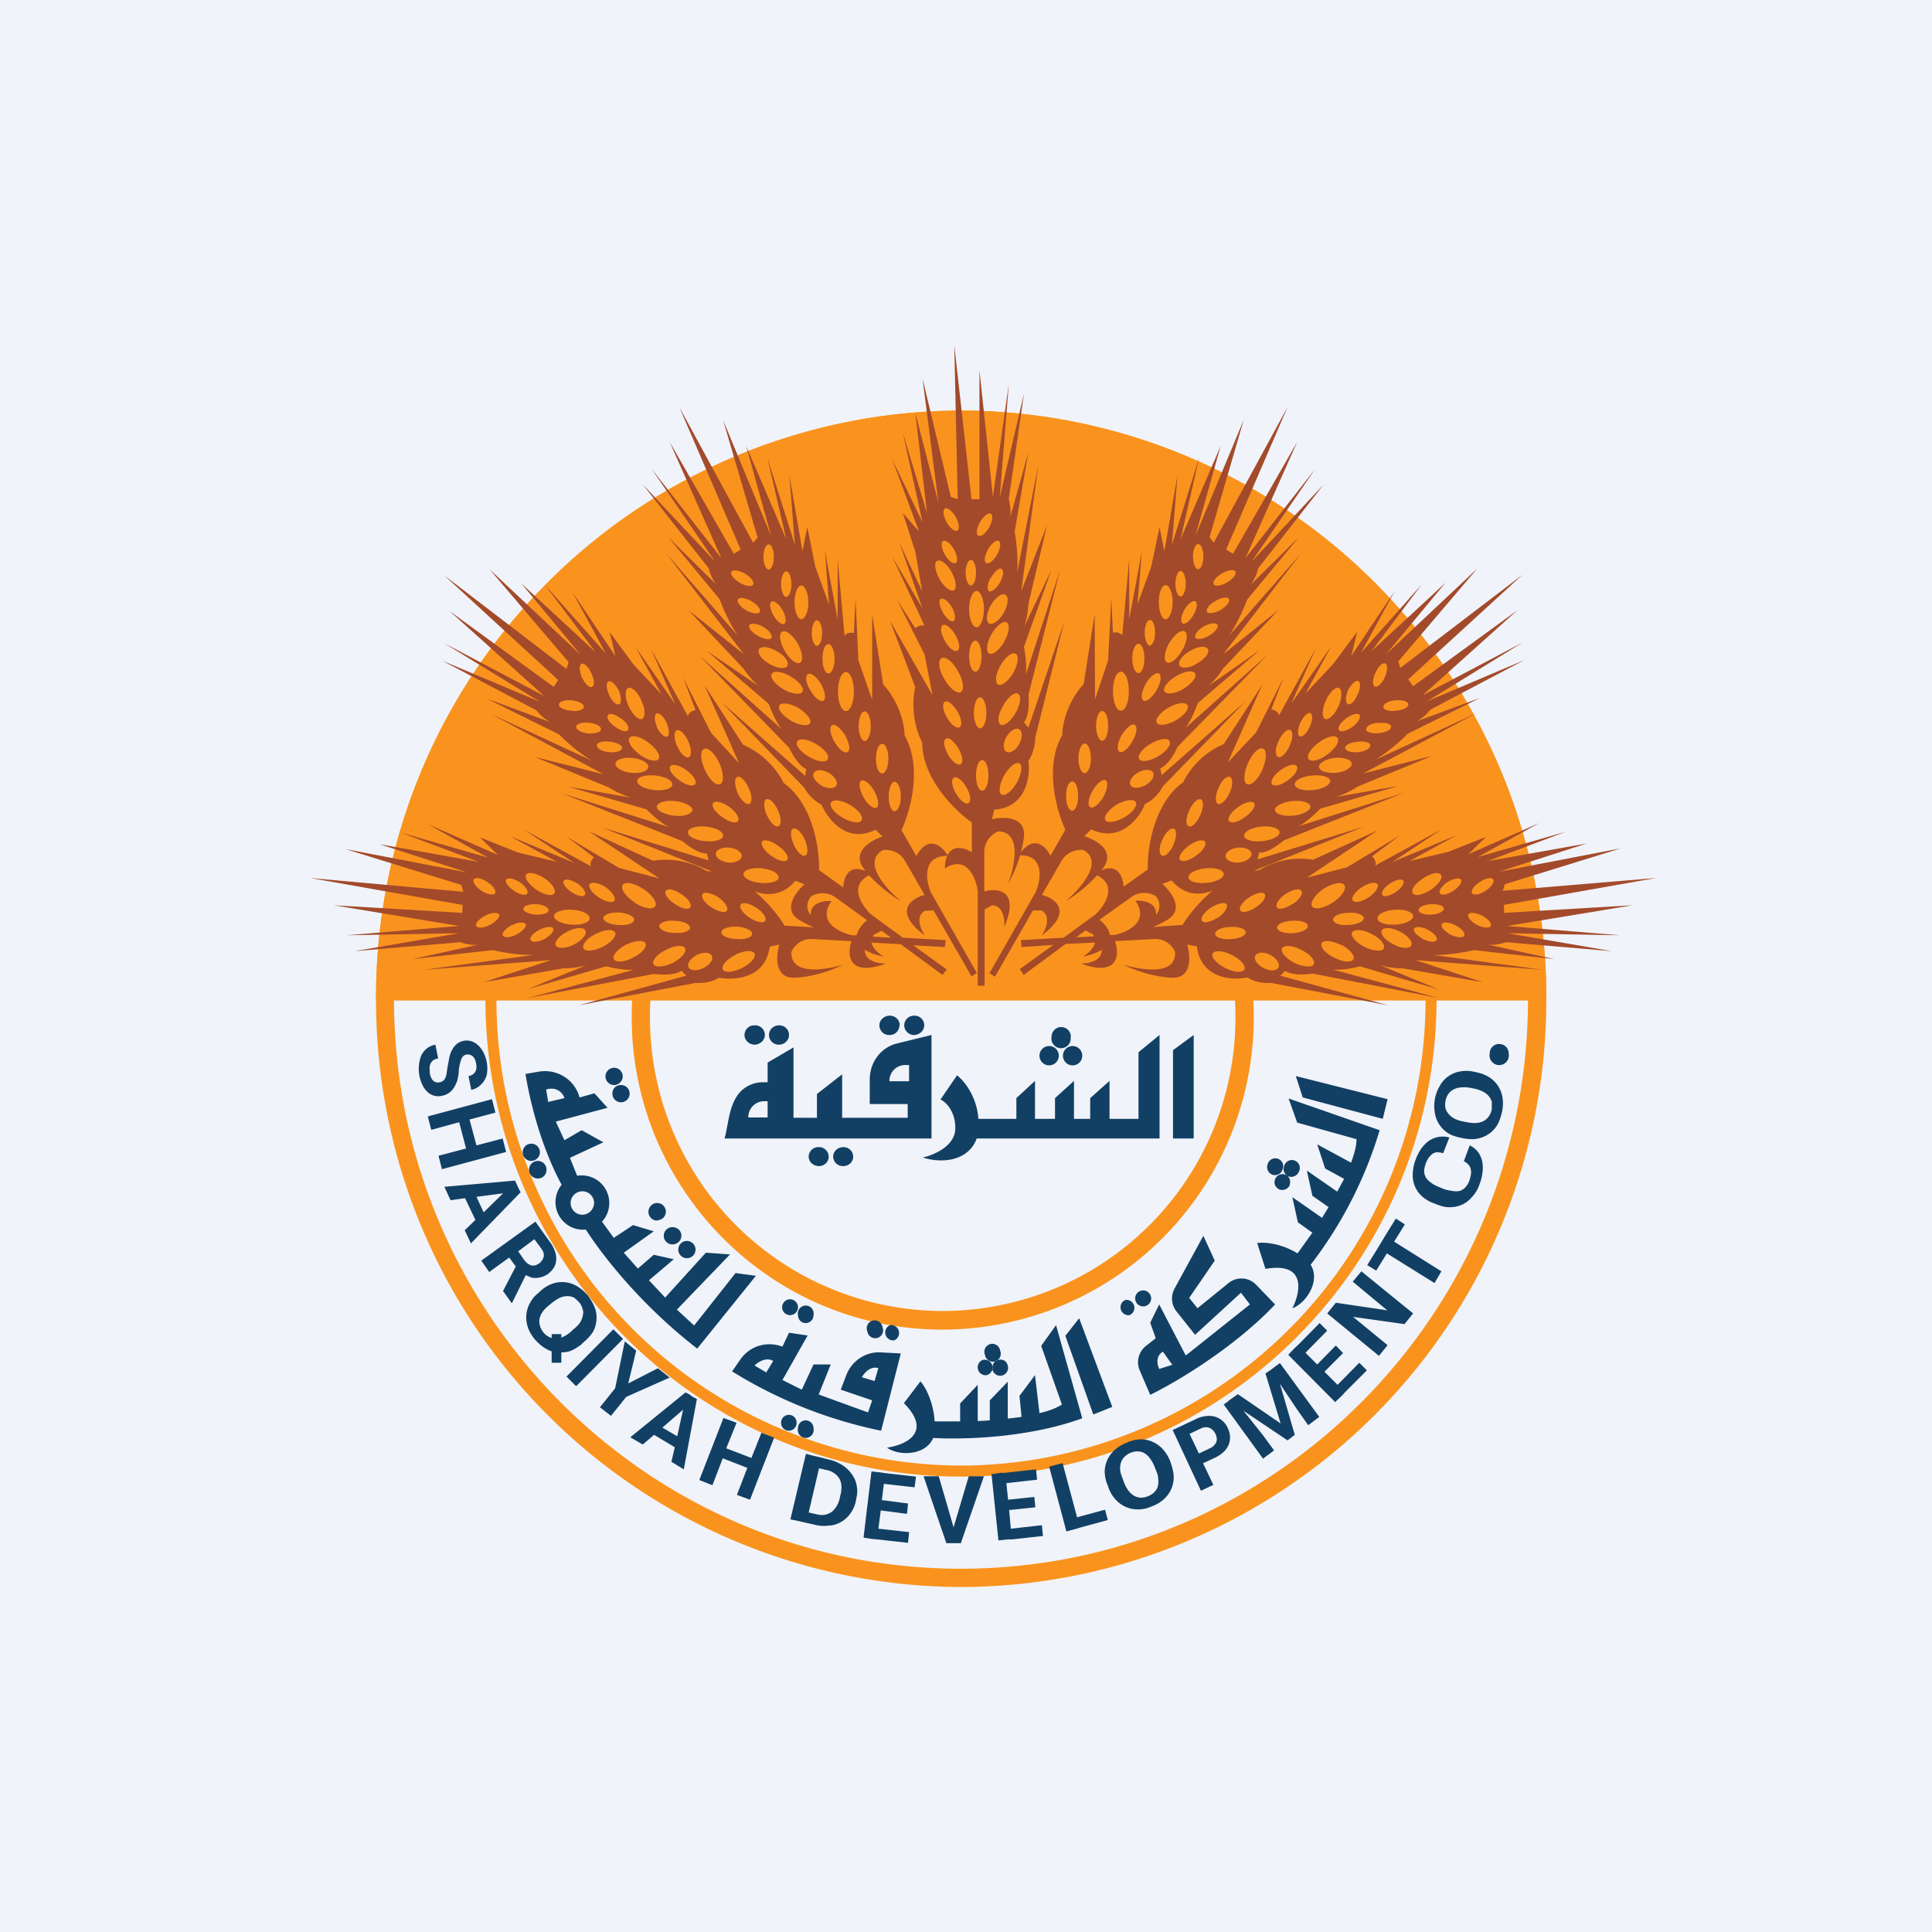
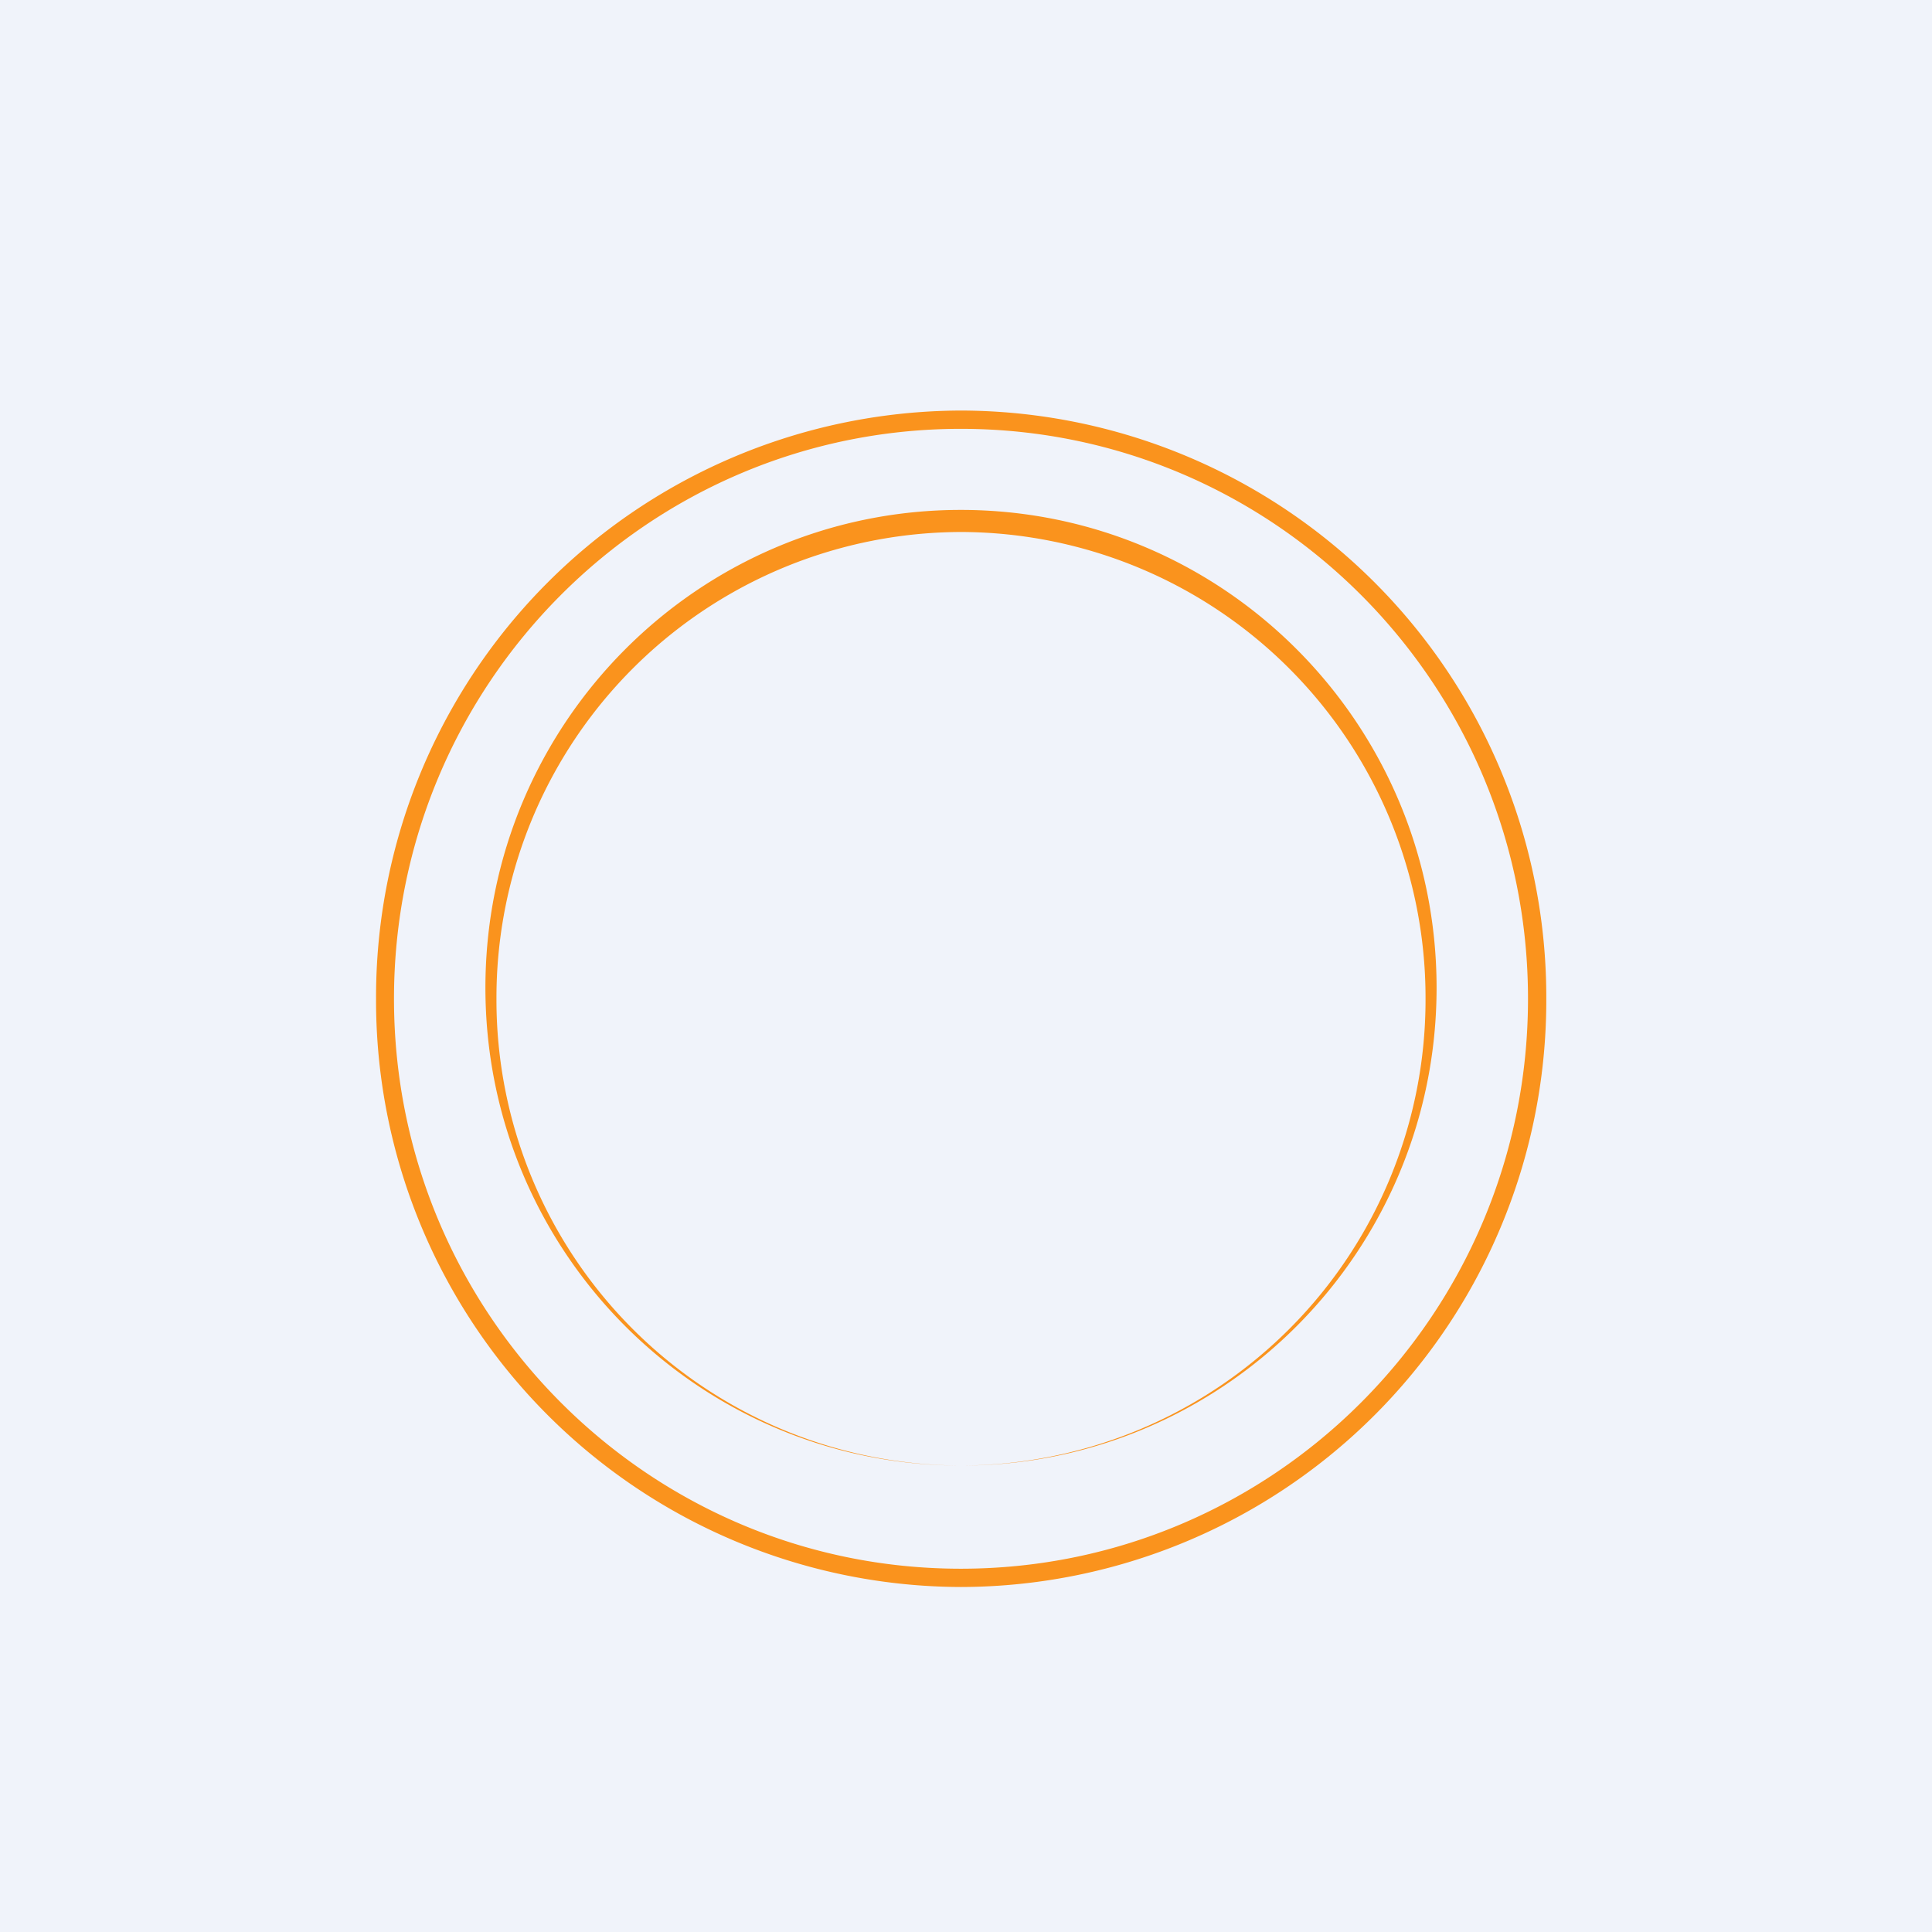
<svg xmlns="http://www.w3.org/2000/svg" width="56" height="56" viewBox="0 0 56 56">
  <path fill="#F0F3FA" d="M0 0h56v56H0z" />
-   <path fill-rule="evenodd" d="M26.07 29.72c0 .15-.12.28-.28.28a.28.28 0 0 1-.3-.28c0-.16.14-.28.3-.28.16 0 .29.12.29.28Zm-4.2.56c.16 0 .3-.13.3-.28a.28.28 0 0 0-.3-.28.28.28 0 0 0-.29.28c0 .15.13.28.3.28Zm-.45 1.41c-.2.25-.27.57-.33.9-.03.14-.05.28-.09.41h6v-3l-1.02.25c-.45.12-.77.54-.77 1.04V32h1.1v.4h-1.9v-1.26l-.73.57v.69H23v-2.04l-.75.44v.57h-.14a.9.9 0 0 0-.69.32Zm4.93-.35v-.47h-.12a.46.46 0 0 0-.45.47h.57Zm-4.1 1.05v-.47h-.12a.46.46 0 0 0-.44.47h.57Zm1.49 1.41c.15 0 .28-.12.28-.27a.28.28 0 0 0-.28-.28.28.28 0 0 0-.3.28c0 .15.14.27.3.27Zm-.87-3.8c0 .15-.13.28-.29.28a.28.28 0 0 1-.29-.28c0-.16.13-.28.3-.28.15 0 .28.12.28.28Zm3.62 0c.16 0 .3-.13.3-.28a.28.28 0 0 0-.3-.28.28.28 0 0 0-.28.28c0 .15.13.28.28.28Zm-1.76 3.53c0 .15-.13.27-.29.27a.28.28 0 0 1-.29-.27c0-.16.13-.28.3-.28.15 0 .28.12.28.28Zm6.3-3.48a.28.28 0 1 1-.55 0 .28.28 0 0 1 .56 0Zm-.62.83a.28.28 0 1 0 0-.56.28.28 0 0 0 0 .56Zm.68 0a.28.28 0 1 0 0-.56.28.28 0 0 0 0 .56ZM30 32.43h.58v-.6l.55-.5v1.1h.47v-.6l.56-.5v1.1H33V30.5l.61-.5v3h-5.3c-.22.61-.93.75-1.57.55.05 0 .95-.22.95-.85 0-.51-.29-.77-.43-.83l.48-.7c.2.15.57.6.62 1.26h1.1v-.6l.54-.5v1.1Zm4-1.99V33h.6v-3l-.6.44Z" fill="#124064" />
  <path fill-rule="evenodd" d="M27.85 45.47c9.08 0 16.44-7.4 16.44-16.52s-7.36-16.52-16.44-16.52c-9.07 0-16.43 7.4-16.43 16.52s7.36 16.52 16.43 16.52Zm0 .53a17 17 0 0 0 16.97-17.05A17 17 0 0 0 27.85 11.9 17 17 0 0 0 10.9 28.95 17 17 0 0 0 27.85 46Z" fill="#FA931D" />
-   <path fill-rule="evenodd" d="M27.86 42.48a13.5 13.5 0 0 0 13.46-13.53 13.5 13.5 0 0 0-13.46-13.53 13.5 13.5 0 0 0-13.47 13.53 13.5 13.5 0 0 0 13.46 13.53Zm0 .32c7.6 0 13.78-6.2 13.78-13.85 0-7.65-6.17-13.85-13.79-13.85-7.61 0-13.78 6.2-13.78 13.85 0 7.65 6.17 13.85 13.79 13.85Z" fill="#FA931D" />
-   <path fill-rule="evenodd" d="M27.32 38a8.5 8.5 0 0 0 8.49-8.52 8.5 8.5 0 0 0-8.49-8.52 8.5 8.5 0 0 0-8.48 8.52A8.5 8.5 0 0 0 27.32 38Zm0 .54a9.04 9.04 0 0 0 9.02-9.06c0-5-4.04-9.05-9.02-9.05a9.04 9.04 0 0 0-9.01 9.05c0 5 4.04 9.06 9.01 9.06Z" fill="#FA931D" />
-   <path d="M44.82 29v-.05A17 17 0 0 0 27.85 11.9 17 17 0 0 0 10.9 28.95V29h33.93Z" fill="#FA931D" />
-   <path fill-rule="evenodd" d="M28.34 25.84v2.73h.2v-2.21l.21-.12c.33 0 .38.42.36.63.46-1.08-.2-1.14-.58-1.03V24.7c0-.36.27-.55.4-.6.7 0 .48 1.02.29 1.52.08-.14.24-.45.35-.83.71 0 .6.7.46 1.05l-1.35 2.37.16.1 1.1-1.92h.25c.29.17.12.56 0 .73.94-.7.4-1.08.01-1.18l.56-.97a.64.64 0 0 1 .65-.33c.6.35-.1 1.12-.51 1.47.18-.1.57-.37.9-.74.6.3.23.87-.04 1.13l-.93.68-1.24.07.02.2.92-.06-.97.7.11.17 1.22-.9.85-.04c-.04.18-.23.34-.36.41.25-.05.43-.12.55-.2.02.33-.4.4-.6.4 1.1.4 1.12-.27.99-.65l1.11-.06c.37-.03.57.23.63.37.04.7-.98.53-1.5.37.21.11.79.35 1.4.38.6.03.55-.63.45-.96l.28.05c.12.94 1.03 1 1.47.9.22.16.55.17.68.16l3.4.65-3.13-.86.14-.14c.2.14.61.11.8.08l3.66.71-3.09-.83c.24.03.62-.04.8-.09l2.28.67-1.71-.71c.24.08.54.1.69.1l2.3.4-1.95-.64 3.68.28-3.17-.43c.41.01.93-.08 1.18-.14l2.33.26-1.92-.42c.2.02.42-.03.52-.07l3.07.26-3.02-.52 3.26.06-3.27-.27 3.63-.6-3.72.22-.01-.23 4.41-.78-4.44.37.06-.19 3.36-1.04-3.54.68 2.55-.82-2.87.51 2.26-.85-2.54.73 1.77-.98-2.05.9.51-.5-1.09.43-1.13.27 1.37-.75-1.87.78 1.45-.96-1.94 1.06c.05-.1-.04-.22-.09-.27l.8-.6-1.53.92-1.16.3 2.05-1.37-1.87.85a2.31 2.31 0 0 0-1.56.3l-.17.02h.01l3.2-1.28-3.09.95.05-.2c.24.02.57-.23.71-.35l3.48-1.38-3.06.97c.22-.1.5-.37.64-.51l2.27-.66-1.82.32c.24-.07.5-.21.63-.3l2.16-.89-2 .51 3.27-1.74-2.91 1.34a5 5 0 0 0 .93-.75l2.1-1.04-1.84.68c.18-.09.33-.25.4-.34l2.73-1.44-2.83 1.2 2.78-1.71-2.9 1.53 2.74-2.46-3.02 2.2-.14-.2 3.31-3.03-3.54 2.7-.06-.19 2.29-2.69-2.64 2.48 1.72-2.07-2.15 1.99 1.46-1.94-1.76 1.98.97-1.78-1.25 1.87.17-.7-.7.94-.8.85.75-1.37-1.16 1.66.71-1.6-1.07 1.95c-.02-.12-.15-.17-.22-.18l.36-.93-.8 1.6-.82.87 1-2.26-1.12 1.73c-.68.28-1.06.85-1.17 1.1-.86.61-1.05 1.94-1.03 2.53l-.7.5c-.06-.58-.4-.59-.65-.47l.06-.08c.36-.5-.22-.81-.55-.91l.2-.2c.85.4 1.4-.33 1.56-.74.25-.1.45-.37.51-.5l2.4-2.47-2.43 2.14-.04-.2c.22-.08.43-.45.5-.62l2.62-2.68-2.4 2.14c.16-.19.3-.55.37-.73l1.8-1.54L35 19.9c.2-.16.38-.4.45-.52l1.61-1.7-1.6 1.28 2.26-2.93-2.11 2.41c.24-.33.45-.82.54-1.06l1.5-1.81-1.4 1.38c.12-.16.2-.37.22-.48l1.9-2.43-2.09 2.24 1.85-2.7-2.03 2.6 1.5-3.37-1.86 3.24-.2-.12 1.78-4.13-2.14 3.93-.12-.16.99-3.4-1.4 3.36.73-2.6-1.16 2.7.54-2.37-.79 2.53.16-2.02-.38 2.21-.14-.7-.24 1.14-.4 1.1.13-1.55-.37 1.99V16.2l-.2 2.22c-.06-.1-.2-.1-.27-.08l-.05-1-.09 1.8-.38 1.13-.01-2.47-.32 2.03c-.5.54-.62 1.21-.62 1.48-.53.92-.16 2.2.09 2.74l-.43.75c-.33-.58-.68-.34-.86-.09.04-.14.07-.3.09-.45.06-.6-.6-.6-.93-.51l.07-.28c.94-.07 1.05-.98.99-1.42.16-.22.2-.54.2-.68l.84-3.36-1.04 3.08-.13-.15c.15-.19.15-.6.13-.8l.92-3.63-1 3.06c.04-.24-.01-.63-.05-.82l.8-2.24-.8 1.67c.09-.23.12-.53.13-.68l.54-2.28-.75 1.92.5-3.68-.62 3.15c.04-.41-.02-.93-.07-1.2l.4-2.31-.53 1.9c.03-.2-.01-.42-.04-.53l.44-3.06-.7 3 .26-3.27-.46 3.26-.39-3.67v3.74h-.23l-.5-4.47.1 4.47-.2-.07-.82-3.43.46 3.6-.67-2.61.34 2.91-.7-2.32.57 2.59-.88-1.83.78 2.1-.47-.54.36 1.12.2 1.15-.66-1.41.67 1.91-.88-1.51.94 2.01c-.1-.05-.22.03-.27.07l-.54-.84.81 1.6.23 1.18L25.8 18l.73 1.92c-.16.72.07 1.36.2 1.6 0 1.05.96 1.99 1.44 2.32v.86c-.64-.36-.79.16-.78.47.63-.4.9.27.95.66Zm3.37 1.3-.52.03.27-.2.22.11.03.06Zm.6-.04h-.14c-.02-.16-.16-.33-.3-.44l.91-.65c.3-.22.61-.11.73-.03.14.2.12.38 0 .54.02-.36-.36-.43-.6-.41.42.61-.23.91-.6.99Zm1.96-.29-.85.06c.14-.06.27-.12.4-.2.53-.3.13-.82-.13-1.05l.27-.1c.37.44.82.44 1.18.3-.4.34-.71.73-.87 1Zm-6.52-11.43c.07-.04.05-.22-.05-.4-.1-.17-.24-.28-.31-.24-.07.05-.05.22.05.4.1.17.24.28.31.24Zm-.05.94c.07-.04.05-.22-.05-.4-.1-.17-.24-.28-.31-.24-.08.04-.05.22.05.4.1.17.24.28.31.24Zm-.11 1.28c.1.18.12.35.05.4-.07.04-.21-.07-.31-.25-.1-.17-.13-.35-.06-.39.08-.04.22.07.32.24Zm.16 1.26c.09-.05.06-.25-.06-.46-.12-.2-.28-.33-.36-.28-.09.05-.06.25.06.46.11.2.28.33.36.28Zm0 1.76c.12.2.15.41.06.46-.08.05-.25-.08-.36-.28-.12-.2-.15-.41-.06-.46.08-.05.24.08.36.28ZM29 21c-.1-.06-.07-.3.08-.55.14-.25.33-.4.43-.34.1.06.07.3-.07.55-.14.25-.34.4-.44.34Zm0-1.71c-.14.24-.17.49-.07.55.1.06.3-.1.44-.34.14-.25.17-.5.07-.55-.1-.06-.3.09-.44.34Zm-.33-.35c-.1-.06-.07-.31.07-.56.14-.24.34-.4.44-.34.1.06.07.3-.07.56-.14.24-.34.4-.44.34Zm.05-1.4c-.13.24-.15.47-.05.53.1.06.29-.08.42-.3.13-.24.16-.47.05-.53-.1-.06-.29.08-.42.3Zm.31 5.49c-.1-.06-.06-.31.08-.56.14-.24.33-.4.44-.34.1.06.06.3-.08.56-.14.24-.33.4-.44.34Zm.14-1.67c-.1.18-.1.37 0 .43s.27-.04.37-.22c.1-.18.1-.38 0-.43-.1-.06-.26.04-.37.22Zm-1.33.8c.09-.06.06-.26-.06-.47-.12-.2-.28-.33-.36-.28-.09.05-.06.25.06.46.11.2.28.33.36.28Zm.17.66c.12.2.15.41.06.46-.08.05-.24-.08-.36-.28s-.15-.41-.06-.46c.08-.05.25.08.36.28Zm-.16-2.76c.11-.07.07-.34-.08-.6-.15-.28-.37-.45-.48-.38-.11.06-.08.33.08.6.15.27.37.44.48.38Zm-.27-3.48c.13.23.16.47.07.53-.1.05-.29-.1-.42-.33s-.16-.47-.07-.52c.1-.06.29.08.42.32Zm.78-1.05c-.08-.04-.05-.22.05-.4.1-.17.24-.28.31-.24.07.05.05.22-.05.4-.1.17-.24.28-.31.24Zm-.37 1.07c0 .2.07.37.15.37.09 0 .15-.17.15-.37 0-.2-.06-.37-.15-.37-.08 0-.15.17-.15.37Zm.28 2.87c-.1 0-.18-.2-.18-.45s.08-.45.18-.45c.1 0 .18.2.18.45s-.08.45-.18.45Zm-.04 1.2c0 .24.08.44.18.44.1 0 .18-.2.18-.45s-.09-.45-.18-.45c-.1 0-.18.2-.18.45Zm.24 2.25c-.1 0-.18-.2-.18-.44 0-.25.08-.45.18-.45.1 0 .18.2.18.45 0 .24-.08.44-.18.44Zm-.38-5.27c0 .3.1.53.22.53.11 0 .21-.24.21-.53 0-.28-.1-.52-.21-.52-.12 0-.22.24-.22.52Zm.5-1.33c-.08-.04-.05-.22.05-.4.1-.17.24-.28.31-.24.07.04.05.22-.05.4-.1.17-.24.28-.31.24Zm.13.42c-.1.17-.12.35-.05.4.07.03.21-.08.31-.25.1-.18.13-.35.05-.4-.07-.04-.2.07-.3.25Zm6.01-.24c.08 0 .15-.16.15-.37 0-.2-.07-.36-.15-.36-.08 0-.15.16-.15.36 0 .2.07.37.15.37Zm-.51.79c.08 0 .15-.17.15-.37 0-.2-.07-.37-.15-.37-.08 0-.15.17-.15.37 0 .2.07.37.15.37Zm-.74 1.05c0 .2-.07.37-.15.37-.08 0-.15-.17-.15-.37 0-.2.07-.37.15-.37.09 0 .15.17.15.37ZM33 19.51c.1 0 .17-.19.17-.42 0-.24-.07-.43-.17-.43s-.18.19-.18.43c0 .23.08.42.18.42Zm-.88 1.53c0 .24-.08.43-.17.43-.1 0-.18-.2-.18-.43 0-.24.08-.43.18-.43.1 0 .17.2.17.43Zm.9.96c-.06-.1.09-.3.33-.44.25-.15.5-.18.55-.08.06.1-.09.3-.33.44-.25.15-.5.18-.55.08Zm.85-1.49c-.24.14-.4.34-.34.44.06.1.3.07.55-.07.25-.14.4-.34.34-.44-.06-.1-.3-.07-.55.07Zm-.12-.47c-.05-.1.1-.3.34-.44.25-.15.5-.18.55-.08.06.1-.1.3-.34.45-.24.14-.49.17-.55.07Zm.74-1.17c-.23.13-.36.32-.3.42.05.1.29.08.51-.06.23-.13.37-.32.31-.42-.06-.1-.29-.08-.52.06Zm-2.45 4.9c-.06-.1.09-.3.33-.45.25-.14.5-.17.55-.07.06.1-.09.3-.33.44-.25.14-.5.18-.55.08Zm.95-1.38c-.18.1-.28.27-.22.37.06.1.25.1.43 0s.28-.27.22-.37c-.06-.1-.25-.1-.43 0Zm-1.55.02c.1 0 .18-.2.18-.43 0-.24-.08-.43-.18-.43-.1 0-.18.2-.18.43 0 .24.08.43.18.43Zm-.19.67c0 .23-.08.42-.17.42-.1 0-.18-.19-.18-.42 0-.24.08-.43.18-.43.1 0 .17.19.17.43Zm1.24-2.48c.13 0 .23-.25.23-.57 0-.3-.1-.56-.23-.56s-.23.25-.23.56c0 .32.1.57.23.57Zm1.5-3.15c0 .27-.1.5-.2.5-.12 0-.2-.23-.2-.5s.08-.49.2-.49c.1 0 .2.22.2.5Zm1.19-.52c-.04-.07.06-.2.24-.31.17-.1.35-.13.39-.05.04.07-.07.21-.24.31-.17.1-.35.13-.4.05Zm-.85.75c-.1.17-.12.35-.05.39.07.04.21-.07.31-.24.1-.18.13-.35.06-.4-.08-.04-.22.07-.32.25Zm-1.19 2.62c-.08-.05-.05-.26.07-.48.12-.21.3-.34.38-.3.09.06.06.27-.07.49-.12.21-.29.34-.38.3Zm-.63 1.01c-.12.22-.15.43-.06.48.08.05.25-.08.37-.3.13-.21.16-.43.07-.48-.08-.05-.25.09-.38.3Zm-.9 2.09c-.1-.05-.06-.27.06-.48.12-.22.3-.35.38-.3.08.05.05.26-.07.48-.12.21-.3.35-.38.3Zm2.28-4.76c-.14.25-.17.5-.07.56.1.06.3-.1.44-.34.15-.25.18-.5.08-.56-.1-.06-.3.09-.45.34Zm1.1-.9c-.05-.08.06-.22.24-.32.17-.1.35-.13.39-.06.04.08-.07.22-.24.32-.18.1-.35.12-.4.05Zm-.1.42c-.17.1-.28.24-.24.32.04.07.22.05.4-.06.17-.1.28-.24.24-.31-.05-.07-.22-.05-.4.05Zm5.25 1.47c-.08.18-.21.3-.29.27-.07-.03-.07-.21.02-.4.08-.18.2-.3.28-.27.08.04.07.21-.01.4Zm-.79.5c-.08.2-.2.31-.28.28-.08-.04-.07-.21 0-.4.1-.18.22-.3.3-.27.07.03.07.21-.02.4Zm-1.67 1.21c.07.04.2-.09.28-.27.09-.19.1-.36.02-.4-.08-.03-.2.1-.29.28-.08.18-.09.36-.01.4Zm-.3.28c-.1.22-.25.36-.33.32-.1-.04-.09-.25.01-.46.1-.22.25-.36.34-.32.08.04.08.25-.02.46ZM35.3 23.3c.09.04.24-.1.34-.32.1-.21.1-.42.01-.46-.09-.04-.24.1-.33.32-.1.21-.1.42-.02.46Zm1.25.66c-.28.03-.5.15-.49.27.01.11.25.18.53.15.29-.03.5-.14.5-.26-.02-.12-.26-.19-.54-.16Zm.4-.48c0-.11.22-.23.5-.26s.52.04.53.16c.01.11-.2.23-.49.26-.28.03-.52-.04-.53-.16Zm1.07-1c-.28.03-.5.14-.49.26.01.12.25.19.53.16.29-.03.5-.15.5-.27-.02-.11-.26-.18-.54-.15Zm.21-.25c-.01-.11.2-.23.45-.26.27-.03.49.05.5.16.01.12-.19.24-.45.27-.27.02-.49-.05-.5-.17Zm-3.3 2.94c-.27.03-.5.15-.48.27.01.11.25.18.53.15s.5-.14.49-.26c-.01-.12-.25-.19-.53-.16Zm.6-.35c-.02-.11.14-.23.35-.25.2-.02.38.06.4.17 0 .12-.15.23-.36.26-.2.02-.38-.06-.4-.18Zm-.74-1.19c-.1.22-.25.36-.33.32-.1-.04-.09-.24.01-.46.1-.22.25-.36.34-.32.08.04.08.25-.02.46Zm-1.11 1.17c.09.04.24-.1.33-.31.1-.22.1-.43.02-.47-.09-.04-.24.1-.34.32-.1.22-.1.42-.01.46Zm2.91-2.49c-.13.29-.32.47-.44.42-.12-.05-.1-.32.02-.6.13-.3.32-.48.44-.43.12.05.1.33-.02.61Zm1.82-1.47c.1.04.27-.12.39-.37.1-.24.11-.48.01-.53-.1-.04-.27.12-.38.37-.11.25-.12.48-.02.53Zm2.03-.54c-.2.02-.35.1-.34.2 0 .07.17.13.37.1.2-.02.36-.1.35-.18 0-.09-.18-.14-.38-.12Zm-1.63.86c-.05-.07.05-.22.21-.34.16-.12.34-.16.39-.1.04.08-.05.23-.21.35-.17.12-.34.16-.39.09Zm-1.69 1.16c-.2.15-.31.33-.25.41.06.08.27.03.47-.12.2-.14.3-.32.25-.4-.06-.09-.27-.03-.47.11Zm-1.5 1.48c-.05-.08.06-.26.26-.4.2-.15.41-.2.47-.12.06.08-.06.26-.26.4-.2.15-.4.2-.46.12Zm-1.16.71c-.2.15-.32.33-.26.41.06.08.27.03.47-.12.2-.14.31-.32.26-.4-.06-.09-.27-.03-.47.11Zm3.47-2.5c-.07-.1.06-.32.3-.49.23-.17.47-.23.54-.13.07.1-.06.31-.3.48-.22.17-.47.23-.54.13Zm2.01-1.06c-.2.02-.35.1-.34.2 0 .07.17.12.37.1.2-.02.36-.1.35-.19 0-.08-.18-.13-.38-.1Zm-.95.73c-.01-.08.15-.16.35-.18.2-.03.37.02.38.1 0 .1-.15.18-.35.2-.2.02-.37-.03-.38-.12Zm3.68 4.21c.05.07.22.04.39-.07.17-.11.27-.26.22-.33-.04-.07-.22-.04-.39.08-.17.1-.26.25-.22.32Zm-.93 0c.04.08.22.04.38-.07.17-.1.27-.26.23-.32-.05-.07-.22-.04-.4.07-.16.11-.26.26-.21.33Zm-1.29-.03c-.17.11-.34.15-.38.08-.05-.07.05-.22.22-.33.17-.11.34-.15.39-.08.04.07-.06.22-.23.33Zm-1.24.24c.06.08.26.04.46-.09s.3-.3.26-.38c-.06-.08-.26-.04-.46.09s-.31.3-.26.38Zm-1.75.1c-.2.14-.4.18-.45.1-.05-.09.06-.26.26-.39s.4-.17.45-.09c.06.09-.06.26-.26.39Zm-.3 1.29c.05-.1.3-.1.55.04.26.12.42.31.37.42-.06.1-.3.08-.56-.04-.25-.13-.41-.32-.36-.42Zm1.7-.1c-.25-.13-.5-.15-.55-.05-.05.11.11.3.37.42.25.13.5.15.55.04.05-.1-.11-.29-.36-.42Zm.33-.36c.06-.1.3-.1.56.04.25.12.41.31.36.42-.05.1-.3.08-.55-.04-.26-.13-.42-.32-.37-.42Zm1.38-.03c-.23-.12-.47-.13-.52-.03-.05.1.1.29.34.4.23.13.47.14.52.03.05-.1-.1-.28-.34-.4Zm-5.42.64c.05-.1.3-.09.55.04.26.13.42.31.37.42-.05.1-.3.09-.55-.04-.26-.13-.42-.32-.37-.42Zm1.67.04c-.19-.1-.38-.08-.43.02-.06.1.05.27.24.36.18.1.38.08.43-.02.05-.1-.06-.27-.24-.36Zm-.87-1.29c.05.08.26.04.45-.09.2-.13.31-.3.26-.38-.05-.08-.25-.04-.45.09s-.31.3-.26.38Zm-.66.21c-.2.13-.4.17-.45.09-.05-.08.06-.25.26-.38s.4-.17.45-.1c.06.09-.06.26-.26.4Zm2.74-.33c.07.11.34.06.6-.11.26-.17.41-.4.34-.5-.07-.12-.34-.06-.6.1-.26.18-.4.4-.34.51Zm3.44-.48c-.23.15-.46.2-.52.1-.06-.09.07-.29.3-.43.22-.15.45-.2.52-.1.06.09-.08.28-.3.43Zm1.09.72c.03-.08.21-.06.4.03.17.09.29.22.25.3-.04.07-.21.06-.4-.03-.17-.1-.29-.23-.25-.3Zm-1.09-.3c-.2.01-.36.09-.35.17 0 .09.17.14.37.13.2-.01.36-.09.36-.17 0-.09-.17-.14-.38-.13Zm-2.83.45c0-.1.19-.2.43-.2.25-.02.45.05.46.15 0 .1-.19.19-.44.2-.24.02-.45-.05-.45-.15Zm-1.19.03c-.24.01-.44.1-.43.2 0 .1.2.17.45.16.25-.02.45-.11.44-.21 0-.1-.21-.17-.46-.15Zm-2.23.38c0-.1.19-.2.43-.2.25-.02.45.05.46.15 0 .1-.19.19-.43.2-.25.02-.45-.05-.46-.15Zm5.21-.7c-.29.02-.51.13-.5.25 0 .12.24.2.53.18.28-.02.51-.13.5-.25 0-.11-.24-.2-.53-.18Zm1.36.42c.04-.08.21-.06.4.03.17.09.29.22.25.3-.03.07-.21.06-.4-.03-.17-.1-.29-.23-.25-.3Zm-.4.16c-.19-.1-.37-.1-.4-.03-.04.07.08.2.26.3.18.09.35.1.39.03.04-.08-.08-.21-.26-.3Zm-13.06 1.28-1.35-2.37c-.15-.36-.25-1.07.5-1.05-.16-.27-.55-.65-.92 0l-.43-.75c.25-.53.62-1.82.09-2.74 0-.27-.12-.94-.62-1.48l-.32-2.03v2.47l-.4-1.14-.08-1.79-.05 1c-.07-.02-.21-.02-.27.08l-.2-2.22v1.75l-.37-2 .12 1.56-.4-1.1-.23-1.15-.14.71-.38-2.21.16 2.02-.8-2.53.55 2.37-1.16-2.7.72 2.6-1.39-3.35 1 3.4-.13.15-2.14-3.93 1.78 4.13-.2.12-1.86-3.24 1.5 3.37-2.03-2.6 1.85 2.7-2.1-2.24 1.91 2.43c.02.1.1.32.23.48l-1.4-1.38 1.49 1.8c.09.25.3.74.54 1.07l-2.1-2.41 2.26 2.93-1.61-1.28 1.6 1.7c.08.12.26.36.46.52l-1.53-1.04 1.8 1.54c.07.18.22.54.37.73l-2.39-2.14 2.61 2.68c.08.17.29.54.5.62l-.03.2-2.43-2.14 2.4 2.48c.06.12.26.38.5.49.18.41.72 1.15 1.57.73l.2.2c-.33.1-.9.43-.55.92l.06.08c-.26-.12-.6-.11-.65.47l-.7-.5c.02-.59-.17-1.92-1.03-2.53-.11-.25-.5-.82-1.17-1.1l-1.12-1.73 1 2.26-.81-.88-.81-1.6.36.94c-.07.01-.2.06-.22.18l-1.07-1.95.7 1.6-1.15-1.66.75 1.37-.8-.85-.7-.95.17.7-1.25-1.86.97 1.78-1.76-1.98 1.46 1.94-2.15-1.99 1.72 2.07-2.64-2.48 2.29 2.69-.06.2-3.54-2.71 3.3 3.03-.13.2-3.02-2.2 2.74 2.46-2.9-1.53 2.78 1.7-2.83-1.19 2.73 1.44c.07.09.22.25.4.34l-1.84-.68 2.1 1.04a5 5 0 0 0 .93.75l-2.9-1.34 3.25 1.74-1.99-.5 2.16.89c.12.08.39.22.63.29l-1.82-.32 2.27.66c.14.14.42.4.64.51L16.3 23l3.48 1.38c.14.12.47.37.71.36l.05.2-3.1-.96 3.2 1.28h.02l-.17-.01a2.31 2.31 0 0 0-1.56-.3l-1.87-.86 2.05 1.37-1.16-.3-1.53-.91.8.6c-.05.04-.14.15-.09.26l-1.94-1.06 1.45.96-1.87-.78 1.37.75-1.13-.27-1.1-.44.52.51-2.05-.9 1.77.98-2.54-.73 2.26.85-2.87-.51 2.55.82-3.54-.68 3.36 1.04.06.2L9 25.45l4.41.78-.01.23-3.72-.22 3.63.6-3.27.27 3.26-.06-3.02.52 3.07-.26c.1.04.32.1.52.07l-1.92.42 2.33-.26c.25.06.77.15 1.18.14l-3.17.43 3.68-.28-1.95.64 2.3-.4c.15 0 .45-.02.69-.1l-1.71.7 2.27-.66c.2.05.57.12.8.1l-3.08.82 3.66-.7c.19.02.6.05.8-.09l.14.14-3.12.86 3.39-.65c.13.01.46 0 .68-.15.44.08 1.35.03 1.47-.9l.28-.06c-.1.33-.15.99.46.96.6-.03 1.18-.27 1.39-.38-.52.16-1.54.32-1.5-.37.06-.14.26-.4.63-.37l1.11.06c-.13.38-.11 1.05 1 .65-.22 0-.63-.07-.61-.4.12.08.3.15.55.2-.13-.07-.32-.23-.36-.41l.85.05 1.21.89.12-.16-.97-.7.92.05.02-.2-1.24-.07-.93-.68c-.27-.26-.64-.83-.05-1.13.34.37.73.64.91.74-.42-.35-1.12-1.12-.51-1.47.14-.02.47 0 .65.33l.56.97c-.39.1-.93.48.01 1.18-.12-.17-.29-.56 0-.72l.25-.01 1.1 1.91.16-.1Zm-2.5-1.05-.28-.2-.22.11a.35.35 0 0 0-.03.06l.52.03Zm-1-.06c.03-.17.17-.34.3-.45l-.9-.65a.64.64 0 0 0-.73-.03c-.14.2-.12.38 0 .54-.02-.36.36-.43.6-.41-.42.61.23.91.6.99h.14Zm-1.24-.24a3.04 3.04 0 0 1-.4-.2c-.53-.3-.13-.82.13-1.05l-.27-.1a.98.98 0 0 1-1.18.3c.4.34.71.73.87 1l.85.05Zm-1.46-10.74c0 .2.07.37.15.37.08 0 .15-.16.15-.37 0-.2-.07-.36-.15-.36-.08 0-.15.16-.15.36Zm.51.79c0 .2.07.37.15.37.08 0 .15-.17.15-.37 0-.2-.07-.37-.15-.37-.08 0-.15.17-.15.37Zm1.04 1.79c-.08 0-.15-.17-.15-.37 0-.2.07-.37.15-.37.08 0 .15.17.15.37 0 .2-.07.37-.15.37Zm.16.38c0 .23.08.42.17.42.1 0 .18-.19.18-.42 0-.24-.08-.43-.18-.43-.1 0-.17.19-.17.43Zm1.23 2.38c-.1 0-.18-.2-.18-.43 0-.24.08-.43.17-.43.1 0 .18.2.18.43 0 .23-.08.43-.18.43Zm-1.41.09c.24.14.4.34.33.44-.05.1-.3.07-.55-.08-.24-.14-.4-.34-.33-.44.06-.1.3-.07.55.08Zm-.18-.6c.06-.1-.1-.3-.34-.45-.25-.14-.5-.17-.55-.07-.06.1.1.3.34.44.24.14.49.17.55.07Zm-.56-1.36c.24.14.4.34.34.44-.06.1-.3.07-.55-.07-.25-.15-.4-.35-.34-.45.06-.1.3-.07.55.08Zm-.1-.31c.06-.1-.07-.3-.3-.42-.23-.14-.46-.16-.52-.06s.08.3.3.42c.23.14.47.16.53.06Zm1.82 4.03c.24.15.4.34.33.45-.05.1-.3.06-.55-.08-.24-.14-.4-.34-.33-.44.06-.1.3-.07.55.07Zm-.4-.56c.06-.1-.04-.26-.22-.37-.18-.1-.37-.1-.43 0s.04.26.22.37c.18.1.37.1.43 0Zm1.15-.78c0 .24.08.43.18.43.1 0 .18-.2.18-.43 0-.24-.08-.43-.18-.43-.1 0-.18.2-.18.43Zm.54 1.52c-.1 0-.17-.19-.17-.42 0-.24.08-.43.17-.43.1 0 .18.19.18.43 0 .23-.08.42-.18.42Zm-1.64-3.47c0 .32.1.57.23.57s.23-.25.23-.57c0-.3-.1-.56-.23-.56s-.23.25-.23.56Zm-1.06-2.09c-.11 0-.2-.22-.2-.49s.09-.49.2-.49c.1 0 .2.22.2.5 0 .26-.1.48-.2.48Zm-1.64-1.32c.18.1.28.24.24.31-.04.08-.22.05-.39-.05s-.28-.24-.24-.31c.04-.08.22-.05.4.05Zm1.14 1.45c.07-.04.05-.22-.05-.4-.1-.17-.24-.28-.32-.24-.07.05-.04.22.06.4.1.17.24.28.31.24Zm1.07 1.75c.12.22.15.43.07.48-.09.05-.26-.08-.38-.3-.13-.2-.16-.42-.07-.47.09-.05.26.08.38.3Zm.76 1.97c.1-.05.06-.26-.06-.48-.13-.21-.3-.35-.38-.3-.09.05-.06.27.07.48.12.22.29.35.37.3Zm.78 1.13c.12.21.15.43.07.48-.09.05-.26-.09-.38-.3-.12-.22-.15-.43-.07-.48.09-.05.26.08.38.3Zm-2.15-3.72c.1-.06.07-.31-.07-.56-.15-.25-.34-.4-.45-.34-.1.06-.07.3.08.56.14.25.34.4.44.34Zm-1.4-1.78c.17.1.28.24.23.31-.04.07-.21.05-.39-.05-.17-.1-.28-.24-.24-.32.04-.07.22-.04.4.06Zm.57 1.06c.04-.08-.07-.22-.24-.32-.18-.1-.35-.12-.4-.05-.04.07.07.21.25.31.17.1.35.13.39.06Zm-5.2 1.42c-.08.04-.2-.09-.29-.27-.08-.19-.09-.36-.01-.4.07-.03.2.09.28.27.09.19.1.37.02.4Zm.78.5c-.07.04-.2-.08-.28-.26-.09-.19-.1-.37-.02-.4.08-.03.2.09.3.27.07.19.08.36 0 .4Zm1.1.67c.09.18.22.3.3.27.07-.03.06-.21-.02-.4-.08-.18-.21-.3-.29-.27-.07.04-.07.21.02.4Zm.92.87c-.08.04-.23-.1-.33-.32-.1-.21-.1-.42-.02-.46.1-.04.24.1.34.32.1.21.1.42.01.46Zm1.42 1.03c.1.22.25.36.34.32.09-.04.08-.25-.02-.46-.1-.22-.24-.36-.33-.32-.09.04-.08.25.01.46Zm-.42 1.25c.01-.12-.2-.24-.49-.27-.28-.03-.52.04-.53.16-.01.12.2.23.49.26.28.03.52-.04.53-.15Zm-1.39-1.01c.28.03.5.15.5.26-.02.12-.26.2-.54.16-.28-.03-.5-.15-.49-.26.01-.12.25-.19.53-.16Zm-.08-.48c0-.12-.2-.23-.49-.26-.28-.03-.52.04-.53.15-.01.12.2.24.49.27.28.03.52-.04.53-.16Zm-1.15-.77c.26.03.46.15.45.26-.01.12-.23.2-.5.17-.26-.03-.46-.15-.45-.27.01-.11.23-.19.5-.16Zm4.23 3.47c.01-.12-.2-.24-.49-.27-.28-.03-.52.04-.53.16-.01.12.2.23.49.26.28.03.52-.04.53-.15Zm-1.43-.87c.21.02.37.14.36.25-.02.12-.2.2-.4.18-.2-.03-.36-.14-.35-.26 0-.11.19-.19.4-.17Zm1.42-.62c-.08.04-.23-.1-.33-.32-.1-.21-.1-.42-.02-.46.1-.04.24.1.34.32.1.22.1.42.01.46Zm.45.54c.1.21.24.35.33.31.09-.04.08-.24-.01-.46-.1-.22-.25-.36-.34-.32-.09.04-.08.25.02.46Zm-2.14-1.76c-.12.05-.31-.13-.44-.42-.13-.28-.14-.56-.02-.6.12-.06.31.13.44.41.13.29.14.56.02.61Zm-2.65-2.26c.12.25.29.41.39.37.1-.05.1-.28-.02-.53-.1-.25-.28-.41-.38-.37-.1.05-.1.29.01.53Zm-1.3.02c.01-.08-.14-.17-.34-.19-.2-.02-.37.03-.38.12-.01.08.14.16.35.18.2.03.37-.03.37-.1Zm1.08.33c.16.12.26.27.2.34-.04.07-.21.03-.38-.1-.16-.11-.25-.26-.2-.33.04-.07.22-.03.38.1Zm2.15 1.91c.06-.08-.05-.26-.25-.4-.2-.15-.41-.2-.47-.12-.06.08.05.26.25.4.2.15.41.2.47.12Zm.99.66c.2.15.31.33.25.41-.05.08-.26.03-.46-.12-.2-.14-.32-.32-.26-.4.06-.09.27-.03.47.11Zm1.68 1.53c.06-.08-.06-.26-.26-.4-.2-.15-.4-.2-.47-.13-.05.09.06.27.26.41.2.15.4.2.47.12Zm-4.03-3.4c.23.17.37.38.3.48-.07.1-.32.04-.55-.13-.23-.17-.36-.38-.3-.48.08-.1.32-.04.55.13Zm-1.37-.38c.01-.08-.14-.17-.34-.19-.2-.02-.37.03-.38.11-.01.09.14.17.35.2.2.01.37-.04.37-.12Zm.26.36c.2.02.36.1.35.18 0 .09-.18.14-.38.12-.2-.02-.35-.1-.35-.2.01-.08.18-.13.38-.1Zm-3.72 4.32c.17.11.34.14.39.07.04-.07-.05-.21-.22-.32-.17-.12-.35-.15-.4-.08-.04.07.06.22.23.33Zm.94 0c.16.11.34.15.38.08.05-.07-.05-.22-.22-.33-.17-.11-.34-.14-.39-.07-.04.06.06.21.23.32Zm2.05.12c-.04.07-.21.03-.38-.08-.17-.1-.27-.26-.23-.33.05-.07.22-.03.4.08.16.11.26.26.21.33Zm.4.07c.2.13.4.17.46.1.05-.09-.07-.26-.26-.4-.2-.12-.4-.16-.46-.08-.05.08.07.25.26.38Zm2.66.29c-.05.08-.26.04-.45-.1-.2-.12-.32-.3-.26-.38.05-.08.25-.04.45.1.2.12.31.3.26.38Zm-.7 1.23c.25-.13.5-.15.55-.04.05.1-.11.29-.36.42-.26.12-.5.14-.56.04-.05-.1.11-.3.37-.42Zm-.6-.19c-.05-.1-.3-.08-.56.04-.25.13-.41.32-.36.42.05.1.3.1.55-.04.26-.12.42-.31.37-.42Zm-1.44-.27c.26-.13.5-.15.56-.04.05.1-.11.29-.37.42-.25.12-.5.14-.55.04-.05-.11.11-.3.36-.42Zm-.3-.1c-.05-.1-.29-.09-.52.03-.24.12-.39.3-.34.4.05.1.29.1.52-.02.24-.12.39-.3.34-.4Zm4.35.7c.25-.12.5-.14.55-.03.05.1-.11.3-.37.42-.25.13-.5.14-.55.04-.05-.1.11-.3.37-.42Zm-.69.03c-.05-.1-.24-.11-.43-.02-.18.1-.3.25-.24.36.05.1.25.11.43.02.19-.1.3-.25.24-.36Zm-.01-1.4c.2.13.4.17.45.1.05-.1-.06-.26-.26-.4-.2-.12-.4-.16-.45-.08-.05.08.06.25.26.38Zm1.56.39c-.05.08-.26.04-.45-.09-.2-.13-.32-.3-.26-.38.05-.08.25-.04.45.09s.31.3.26.38Zm-3.79-.53c.26.17.53.22.6.11.07-.1-.08-.33-.34-.5-.26-.17-.53-.23-.6-.12-.07.11.08.34.34.5Zm-2.32-.27c-.06.1-.3.05-.52-.1-.22-.15-.36-.34-.3-.44.07-.09.3-.04.52.1.23.15.36.35.3.44Zm-2 .65c.18-.1.36-.1.4-.03.03.07-.09.2-.27.3-.18.09-.35.1-.4.03-.03-.08.09-.21.27-.3Zm1.83-.16c0-.08-.15-.16-.35-.17-.2-.01-.37.04-.38.13 0 .08.16.16.36.17.2.01.37-.04.37-.13Zm2.05.07c.24.02.44.11.43.21 0 .1-.2.17-.45.15-.25-.01-.44-.1-.44-.2s.21-.17.46-.16Zm2.05.44c0-.1-.19-.19-.43-.2-.25-.02-.45.05-.46.15 0 .1.19.2.44.2.24.02.45-.05.45-.15Zm1.37-.03c.24.02.44.11.43.21 0 .1-.2.17-.46.15-.24-.01-.44-.1-.43-.2 0-.1.21-.17.46-.16Zm-4.28-.24c.01-.12-.21-.23-.5-.25-.29-.02-.53.07-.53.18-.01.12.22.23.5.25.29.02.53-.06.53-.18Zm-2.25.2c.18-.1.35-.1.4-.03.03.07-.09.2-.27.3-.18.09-.36.1-.4.02-.03-.07.09-.2.27-.3Zm1.2.1c-.04-.08-.22-.06-.4.03-.18.09-.3.22-.26.3.04.07.21.06.4-.03.17-.1.3-.23.25-.3Z" fill="#A34A2A" />
-   <path fill-rule="evenodd" d="M18.05 31.2c0 .13-.11.25-.25.25a.25.25 0 1 1 .25-.26Zm-2.42-.14-.4.07c.26 1.54.75 2.67 1.05 3.21a.8.8 0 0 0 .7 1.3c.49.76 1.6 2.19 3.23 3.45l1.7-2.11-.59-.08-1.2 1.52-.5-.46 1.54-1.6-.7-.05-1.18 1.3-.47-.5.72-.61-.58-.13-.46.4-.41-.46.87-.62-.6-.18-.56.37-.34-.47a.8.8 0 0 0-.72-1.33l-.01-.02-.2-.5.97-.45-.63-.35-.5.29-.25-.54 1.5-.4-.38-.42-.43.12-.01-.03c-.15-.5-.65-.8-1.16-.72Zm.73.77-.47.11-.06-.36c.33-.1.5.13.53.25Zm.51 3.38c.2 0 .35-.16.35-.35a.34.34 0 1 0-.35.35Zm-1.48-1.56c.14 0 .26-.11.26-.25a.25.25 0 1 0-.26.25Zm.2.51c.14 0 .25-.11.25-.25a.25.25 0 0 0-.25-.26.25.25 0 0 0 0 .51Zm2.66-2.46a.25.25 0 1 1-.5 0c0-.14.1-.25.25-.25.14 0 .25.11.25.25Zm.8 3.67a.25.25 0 0 0 0-.5.25.25 0 0 0 0 .51Zm.7.45c0 .14-.12.25-.26.25a.25.25 0 0 1 0-.5c.14 0 .26.1.26.25Zm.16.65a.25.25 0 1 0 0-.5.25.25 0 0 0 0 .5Zm3.22 1.42a.23.23 0 1 1-.46 0c0-.12.1-.23.23-.23.12 0 .23.1.23.23Zm-1.91 1.86a13.2 13.2 0 0 0 4.32 1.72l.57-2.24-.57-.03c-.44-.03-.85.24-1.01.66l-.16.42.91.31-.12.35-1.43-.52.35-.87h-.5l-.34.73-.56-.28.73-1.29-.54-.08-.19.4-.07-.02c-.43-.13-.88.02-1.14.38l-.25.36Zm1.19-.3-.2.33-.34-.2c.25-.23.46-.19.54-.13Zm3.05.2-.11.38-.37-.11c.18-.3.4-.3.48-.26Zm-2.6 1.82c.13 0 .23-.1.23-.23s-.1-.23-.22-.23c-.13 0-.23.1-.23.23s.1.23.23.23Zm2.72-3a.23.23 0 1 1-.44.12.23.23 0 1 1 .44-.12Zm-2.23-.12c.13 0 .23-.1.23-.23a.23.23 0 1 0-.45 0c0 .13.1.23.22.23Zm.23 3.05a.23.23 0 1 1-.45 0c0-.13.1-.23.22-.23.13 0 .23.1.23.23Zm2.34-2.55a.23.23 0 0 0-.12-.44.23.23 0 0 0 .12.44ZM31.69 41l-.81-2.28.4-.51.96 2.57-.55.22Zm-4.6.18c-.04-.57-.28-1-.41-1.14l-.48.63c.85.86.03 1.22-.49 1.29.32.24 1.11.25 1.34-.28.88.05 2.76 0 4.32-.57l-.76-2.7-.43.6.6 1.7c-.15.1-.38.19-.65.25L30 39.86l-.45.6.06.61-.4.05v-1.07l-.52.54v.58a16 16 0 0 1-.35.02v-1.05l-.51.54v.52h-.74Zm1.9-2.03a.23.23 0 1 1-.44.12.23.23 0 1 1 .44-.12Zm-.22.49c0 .1-.07.19-.17.22a.23.23 0 0 1-.12-.44.23.23 0 0 1 .29.21c0-.1.06-.19.16-.21.13-.04.25.03.28.16a.23.23 0 1 1-.45.06Zm8.99-7.83 2.32.62.14-.57-2.66-.67.2.62Zm-1.32 4.22c.2-.03.68 0 1.17.3l.43-.6-.42-.3-.16-.73.86.6.19-.31-.47-.33-.16-.73.88.61.2-.37-.55-.3-.23-.7.98.53c.1-.26.16-.5.16-.68l-1.72-.48-.25-.7 2.64.92a12.05 12.05 0 0 1-2 3.9c.3.48-.15 1.13-.53 1.26.24-.47.41-1.35-.78-1.14l-.24-.75Zm.73-2.12a.23.23 0 1 0-.43-.15c-.04.11.02.24.14.29.12.04.25-.02.29-.14Zm.21.43c.04-.1 0-.21-.08-.27l.05.03c.12.04.25-.02.3-.14a.23.23 0 1 0-.43-.15c-.04.1 0 .2.08.26a.23.23 0 0 0-.34.11c-.05.12.01.25.13.3.12.04.25-.02.3-.14Zm-4.04 6.09c.7-.34 2.41-1.34 3.62-2.62l-.55-.57a.59.59 0 0 0-.8-.05l-.9.73-.24-.3.74-1.08-.33-.72-.84 1.54a.6.6 0 0 0 .06.65l.54.68 1.33-1.22.26.34-1.86 1.48-.77-1.48-.26.53.16.45-.28.22a.6.6 0 0 0-.19.7l.31.72Zm.64-.87-.27-.38c-.09.04-.24.2-.11.5l.38-.12Zm-.79-1.7a.23.23 0 0 0-.11-.45.23.23 0 0 0 .11.45Zm-.45.26a.23.23 0 0 0-.12-.44.23.23 0 0 0 .12.44ZM12.74 31.37c.04 0 .07-.02.1-.04a.18.18 0 0 0 .06-.07.5.5 0 0 0 .04-.12l.03-.2.05-.27c.02-.09.04-.16.08-.23a.56.56 0 0 1 .13-.17.46.46 0 0 1 .2-.1.45.45 0 0 1 .23.01.5.5 0 0 1 .2.12.7.7 0 0 1 .15.2 1.03 1.03 0 0 1 .1.65.6.6 0 0 1-.17.29.54.54 0 0 1-.28.15l-.08-.4a.3.3 0 0 0 .14-.06.24.24 0 0 0 .08-.12.38.38 0 0 0 0-.18.41.41 0 0 0-.06-.17.23.23 0 0 0-.1-.08.2.2 0 0 0-.13-.01.17.17 0 0 0-.08.04.27.27 0 0 0-.06.09 1.75 1.75 0 0 0-.07.3c0 .11-.02.21-.04.3a.86.86 0 0 1-.1.22.5.5 0 0 1-.34.24.46.46 0 0 1-.42-.1.67.67 0 0 1-.15-.2 1.08 1.08 0 0 1-.05-.84.56.56 0 0 1 .42-.34l.08.4a.37.37 0 0 0-.14.05.26.26 0 0 0-.08.1.34.34 0 0 0-.03.13l.01.16c.01.06.04.12.06.16a.2.2 0 0 0 .22.09Zm.57 1.16.2.76-.8.21.1.39 1.86-.5-.1-.39-.76.2-.2-.75.75-.2-.1-.39-1.86.5.1.39.8-.22Zm1.78 2.03-.05-.1-.07-.15-.04-.09-2.05.18.18.39.42-.06.3.63-.31.3.18.38 1.44-1.48Zm-1.07.58-.21-.45.77-.1-.56.55Zm1.92.86-.42-.59-1.57 1.13.23.33.58-.42.19.26-.37.71.25.35h.01l.4-.81.16.07a.5.5 0 0 0 .23 0 .61.61 0 0 0 .25-.1c.1-.08.17-.16.21-.26.04-.1.04-.2.02-.32a1 1 0 0 0-.17-.35Zm-.92.27.18.26c.05.06.09.1.14.12.04.03.1.04.14.03.05 0 .1-.03.15-.06a.35.35 0 0 0 .1-.12c.03-.05.04-.1.03-.15 0-.05-.03-.1-.07-.16l-.2-.27-.47.35Zm8.57 7.92-.22-.05-.26-.06-.2-.04.45-1.9.19.05.26.06.23.06c.14.03.27.09.38.16.11.07.2.16.27.26s.12.2.14.33c.03.12.02.25-.01.38l-.02.1a.92.92 0 0 1-.16.34.83.83 0 0 1-.27.24c-.11.06-.23.1-.36.1-.13.02-.27.01-.42-.03Zm.07-.3-.22-.05.3-1.28.22.05c.1.02.16.05.23.1.06.04.1.09.14.15a.5.5 0 0 1 .06.21c0 .08 0 .17-.03.26l-.02.1a.77.77 0 0 1-.14.3.45.45 0 0 1-.23.16c-.09.03-.2.03-.31 0Zm3.77.84H27.85l.67-1.94h-.44l-.44 1.48-.43-1.48h-.44l.66 1.94Zm-8.99-5.58-.23.95.86-.44.34.27-1.26.56-.44.55-.32-.25.44-.55.28-1.36.33.27Zm-1.74 1.03 1.36-1.37-.28-.28-1.36 1.37.28.28Zm3.4.32.1.05-.38 2.04-.36-.22.1-.42-.6-.36-.33.28-.36-.21 1.6-1.3.1.05.14.1Zm-.9.88.43.25.17-.77-.6.52Zm2.47 1.17-.72-.28-.3.78-.38-.15.7-1.8.38.14-.3.74.73.28.29-.73.37.14-.7 1.8-.38-.14.3-.78ZM42.6 33.2l-.17.46a.4.4 0 0 1 .16.13c.03.05.05.11.05.18 0 .08-.02.16-.05.25a.58.58 0 0 1-.12.2.37.37 0 0 1-.16.1.54.54 0 0 1-.21 0 1.12 1.12 0 0 1-.26-.06l-.12-.05c-.1-.04-.18-.08-.24-.13a.5.5 0 0 1-.15-.15.38.38 0 0 1-.05-.19c0-.06.02-.13.04-.2.04-.11.09-.19.14-.24a.3.3 0 0 1 .17-.1c.06 0 .13 0 .2.03l.18-.46a.71.71 0 0 0-.72.21c-.1.1-.19.25-.26.44a1.2 1.2 0 0 0-.08.4.82.82 0 0 0 .26.65c.09.08.2.15.33.2l.13.05c.13.05.26.08.38.07a.8.8 0 0 0 .62-.3c.09-.09.16-.21.21-.35.07-.18.1-.35.1-.5a.76.76 0 0 0-.1-.39.63.63 0 0 0-.28-.25Zm-2.14 2.12-.31.5-.21.35-.31.5.26.16.31-.5 1.38.86.2-.34-1.37-.86.31-.5-.26-.17Zm.5 2.75-1.5-1.22-.25.3 1 .83-1.49-.22-.25.31 1.5 1.23.25-.31-1-.82 1.49.21.25-.31Zm-5.35 2.53.13-.09.14-.1 1.24.85-.44-1.45.15-.1.13-.1.14-.1 1.14 1.56-.32.24-.32-.45-.5-.75.43 1.48-.21.16-1.28-.86.56.7.33.45-.32.24-1.14-1.57.14-.1Zm-.73 1.81.32-.15a.93.93 0 0 0 .32-.23c.08-.1.12-.2.13-.3a.6.6 0 0 0-.06-.33.58.58 0 0 0-.54-.36.85.85 0 0 0-.38.09l-.68.32.82 1.76.36-.17-.3-.63Zm-.13-.28-.27-.57.32-.15a.34.34 0 0 1 .19-.04c.06.01.1.03.15.07a.4.4 0 0 1 .13.28c0 .05-.02.1-.05.14a.4.4 0 0 1-.15.12l-.32.15Zm-.84.2.03.09c.05.14.08.27.08.4a.85.85 0 0 1-.29.64c-.09.08-.2.15-.34.2-.13.06-.26.09-.38.09a.85.85 0 0 1-.65-.26c-.1-.1-.16-.2-.22-.34l-.03-.09a1.05 1.05 0 0 1-.09-.4.85.85 0 0 1 .3-.64c.09-.08.2-.15.33-.2.13-.06.26-.09.39-.1a.86.86 0 0 1 .65.27c.09.1.16.2.22.34Zm-.41.27-.04-.1a1 1 0 0 0-.13-.23.54.54 0 0 0-.16-.15.4.4 0 0 0-.19-.05.51.51 0 0 0-.21.04.51.51 0 0 0-.18.12.4.4 0 0 0-.1.17.56.56 0 0 0-.02.22c.01.08.04.17.08.26l.03.09c.04.1.08.17.13.24.05.06.1.11.17.15.06.03.12.05.19.05.06 0 .13-.01.2-.04a.51.51 0 0 0 .19-.12.4.4 0 0 0 .1-.17.58.58 0 0 0 .01-.22c0-.08-.03-.17-.07-.26Zm9.3-11.52-.1-.02a1.02 1.02 0 0 0-.4 0 .83.83 0 0 0-.57.42 1.15 1.15 0 0 0-.14.78.85.85 0 0 0 .39.59c.1.06.22.1.37.13l.09.02c.14.02.28.03.4 0a.85.85 0 0 0 .57-.41c.06-.11.1-.24.13-.38s.03-.28.01-.4a.85.85 0 0 0-.39-.59c-.1-.06-.22-.11-.37-.14Zm-.19.45.1.02a1 1 0 0 1 .25.08c.08.04.14.08.18.13.05.05.08.11.1.18v.21a.52.52 0 0 1-.08.2.42.42 0 0 1-.15.14.56.56 0 0 1-.21.06 1 1 0 0 1-.27-.02l-.1-.02a1 1 0 0 1-.26-.08.56.56 0 0 1-.17-.13.4.4 0 0 1-.1-.17.52.52 0 0 1 0-.22.52.52 0 0 1 .08-.2.4.4 0 0 1 .15-.13.54.54 0 0 1 .21-.06 1 1 0 0 1 .27.01ZM32.03 43.76l.08.3-.81.22-.13.04-.26.07-.5-1.88.39-.1.42 1.57.81-.22Zm-1.8.75-.03-.3-.9.1-.05-.54.76-.08-.03-.3-.76.08-.05-.48.89-.1-.03-.3-.9.1h-.12l-.27.04.2 1.92.27-.03h.13l.9-.1Zm-3.88-.09-.03.3-.9-.1-.12-.01-.27-.04.23-1.92.27.03.13.02.89.1-.04.31-.89-.1-.06.47.76.1-.03.3-.76-.1-.07.53.9.1Zm13.27-4.7-.22-.22-.63.64-.38-.38.54-.54-.21-.22-.54.55-.34-.34.63-.64-.22-.22-.63.64-.1.09-.18.19 1.36 1.37.2-.19.09-.1.63-.63Zm4.11-9.18a.28.28 0 1 1-.55 0c0-.16.12-.28.27-.28.16 0 .28.12.28.28Zm-28.11 6.92.07-.06c.11-.1.23-.16.35-.2a.84.84 0 0 1 .7.09c.1.06.2.15.3.26.08.11.15.23.2.35a.86.86 0 0 1-.05.7c-.07.11-.16.21-.27.3l-.07.07c-.12.09-.23.16-.35.2a.87.87 0 0 1-.23.03v.3h-.28v-.33a.92.92 0 0 1-.19-.09c-.1-.06-.2-.15-.3-.26-.09-.11-.16-.23-.2-.35a.87.87 0 0 1 .06-.7c.06-.11.14-.22.26-.3Zm.7 1.29a.72.72 0 0 1-.05.02v-.1h-.28v.11a.4.4 0 0 1-.08-.03.52.52 0 0 1-.16-.13.52.52 0 0 1-.1-.2.4.4 0 0 1-.01-.2.55.55 0 0 1 .09-.2 1 1 0 0 1 .19-.19l.07-.06c.08-.06.15-.11.23-.15a.57.57 0 0 1 .21-.05.4.4 0 0 1 .2.04c.05.03.1.08.16.14.05.06.08.13.1.2.02.06.02.12 0 .19a.56.56 0 0 1-.08.2c-.05.07-.11.13-.2.2l-.06.06a1 1 0 0 1-.23.15Z" fill="#124064" />
+   <path fill-rule="evenodd" d="M27.86 42.48a13.5 13.5 0 0 0 13.46-13.53 13.5 13.5 0 0 0-13.46-13.53 13.5 13.5 0 0 0-13.47 13.53 13.5 13.5 0 0 0 13.46 13.53Zc7.6 0 13.78-6.2 13.78-13.85 0-7.65-6.17-13.85-13.79-13.85-7.61 0-13.78 6.2-13.78 13.85 0 7.65 6.17 13.85 13.79 13.85Z" fill="#FA931D" />
</svg>